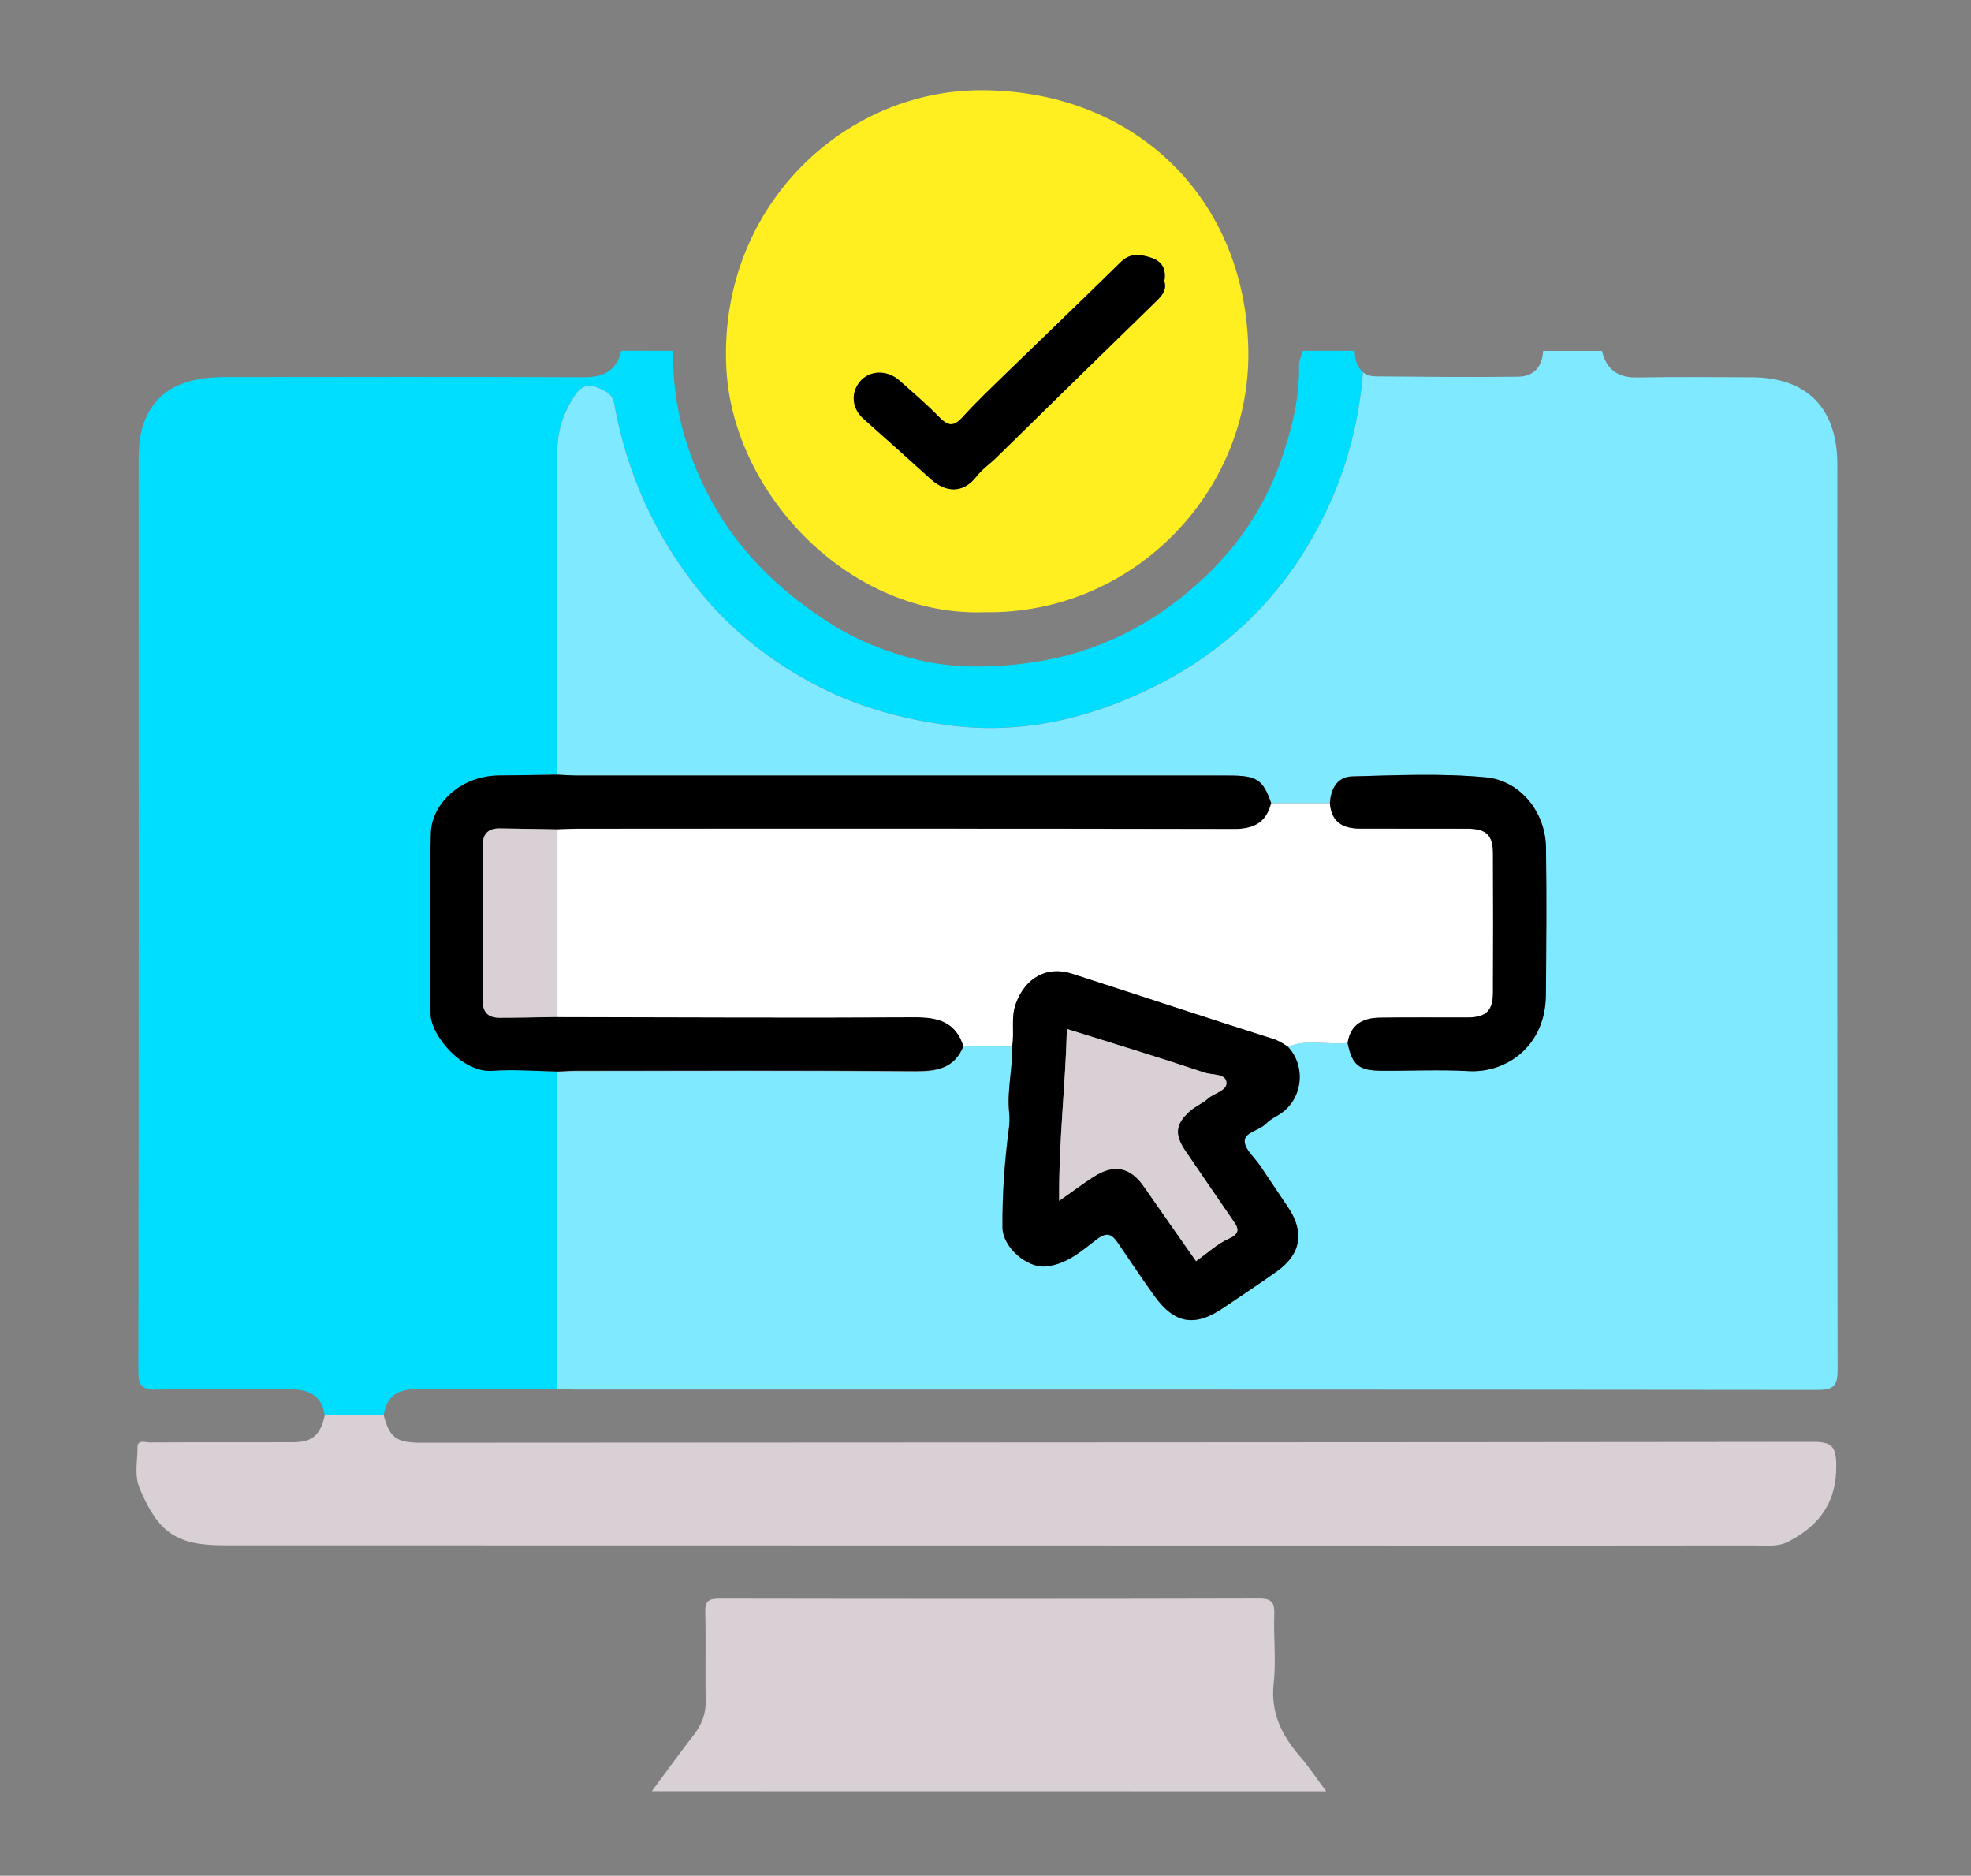
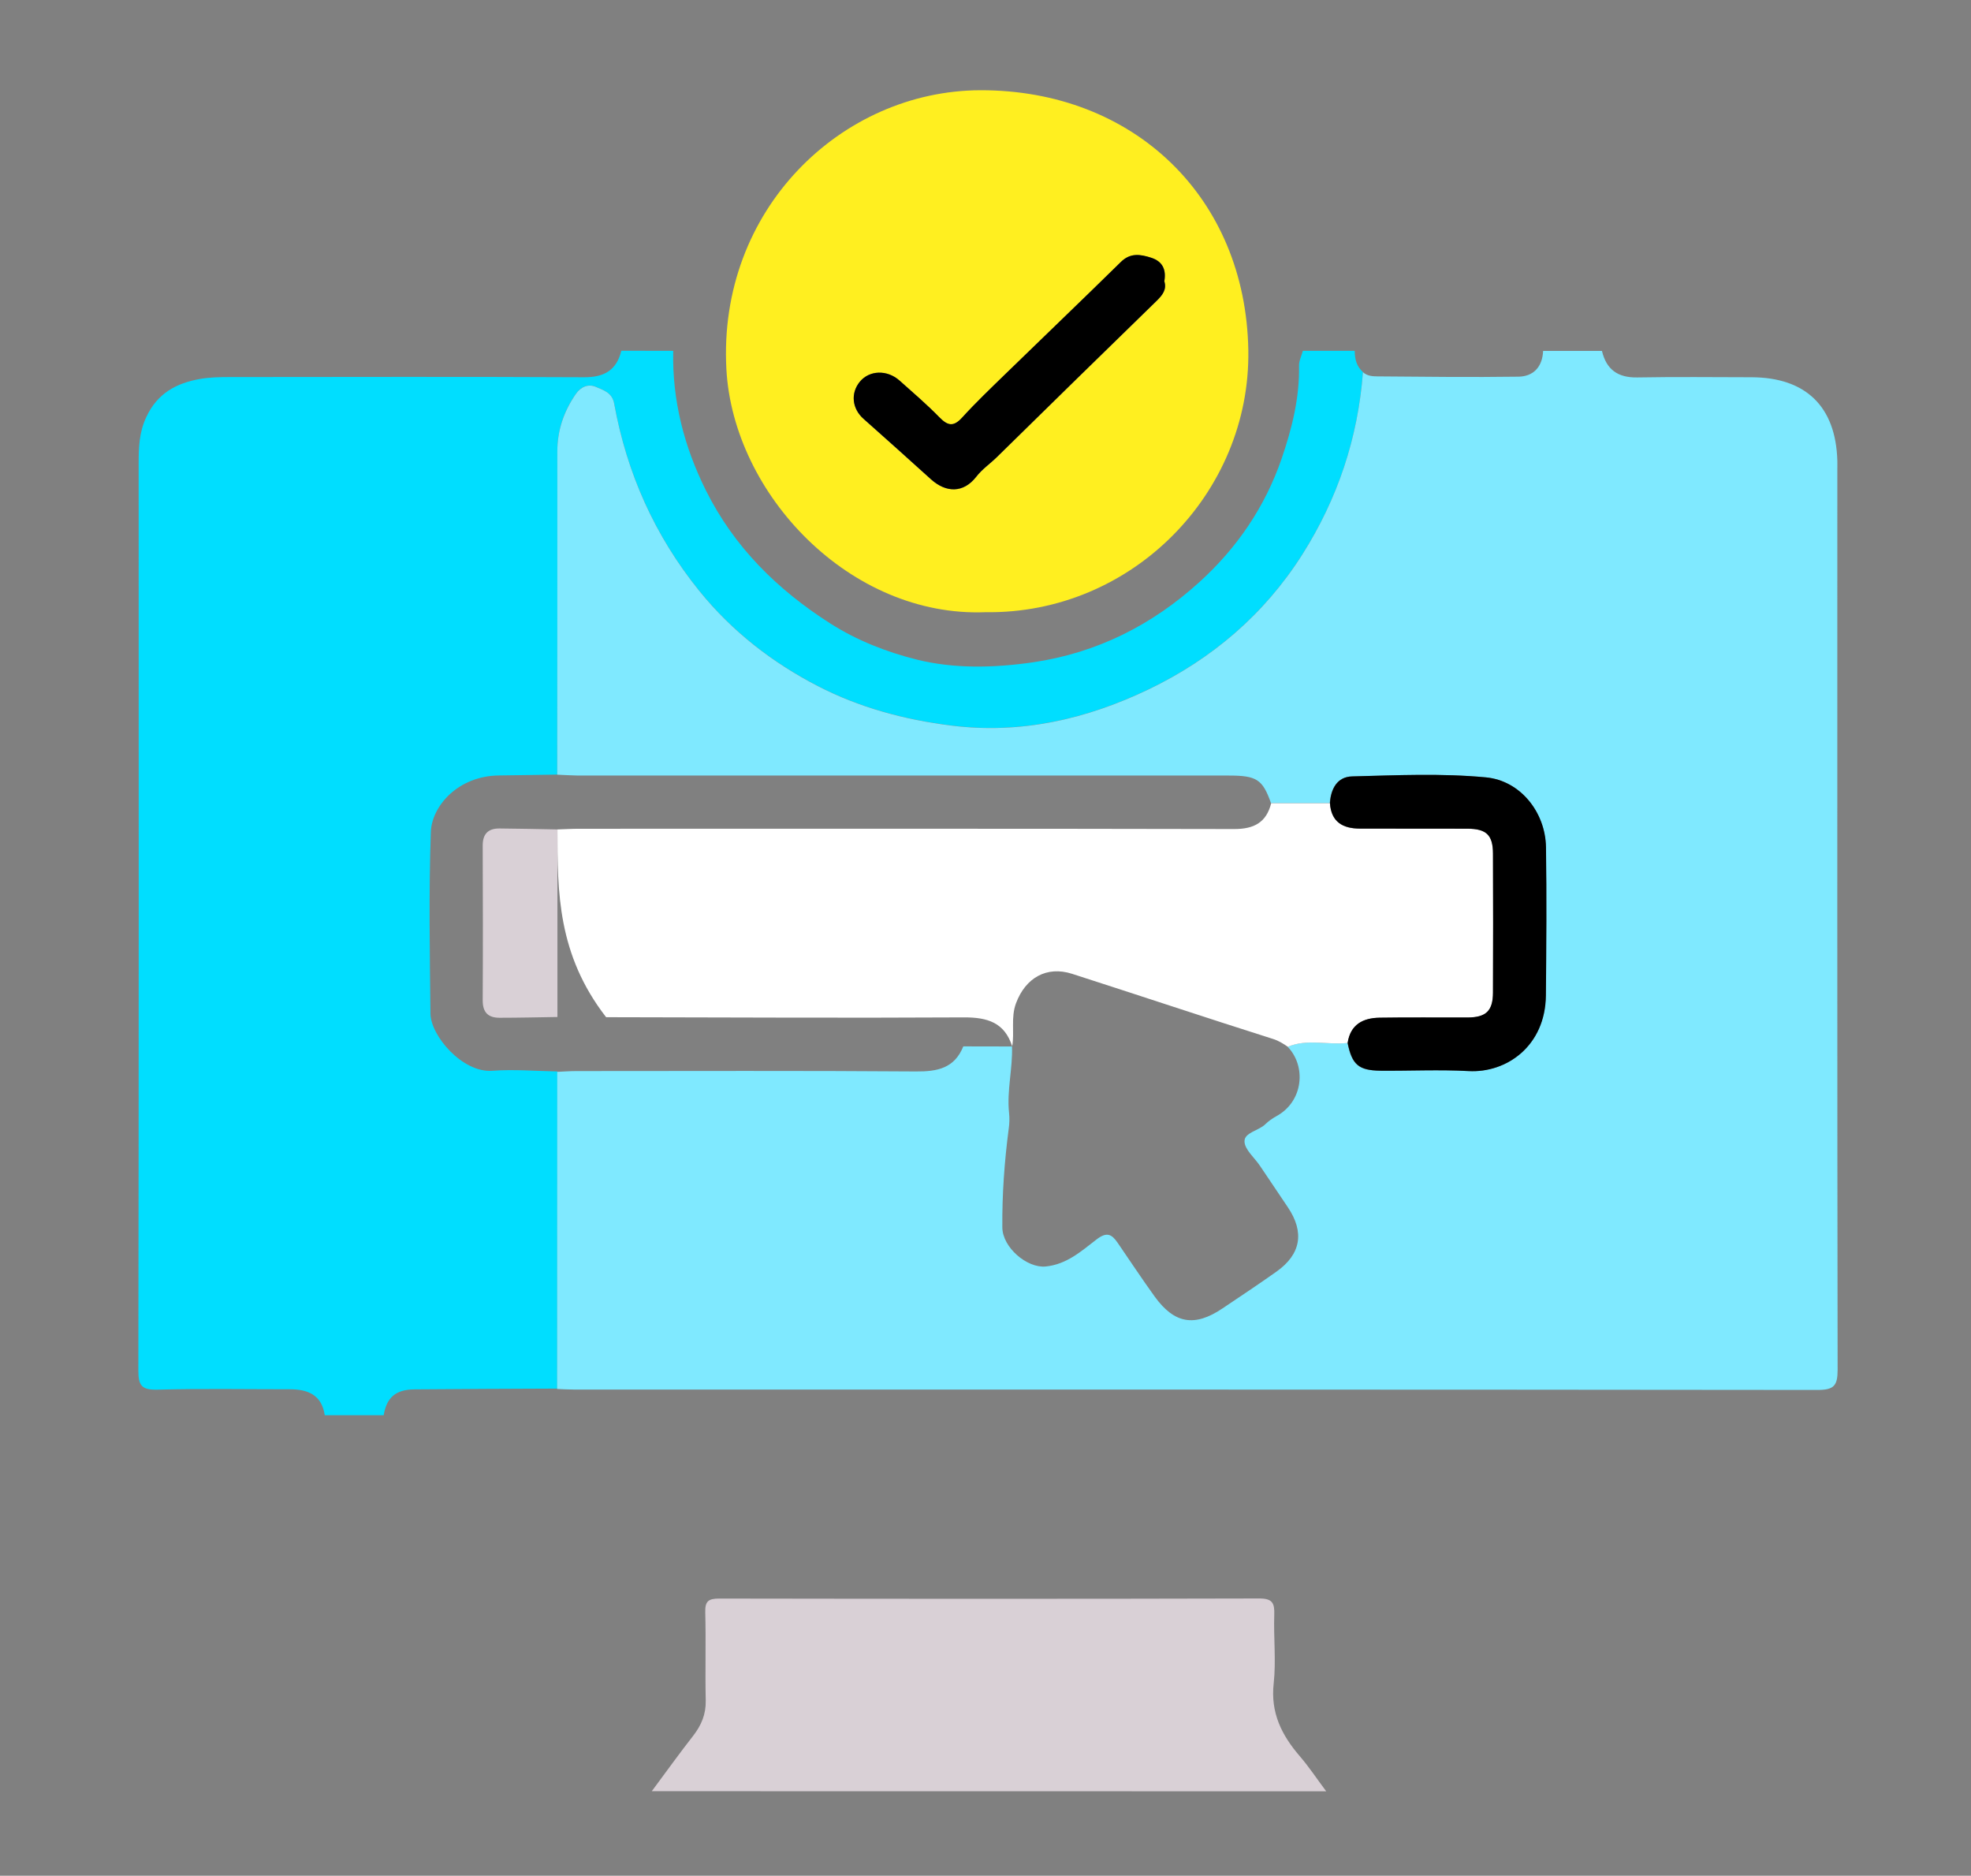
<svg xmlns="http://www.w3.org/2000/svg" version="1.1" id="Layer_1" x="0px" y="0px" viewBox="0 0 206 196" style="enable-background:new 0 0 206 196;" xml:space="preserve">
  <rect x="0" y="0" width="206" height="196" fill="#808080" stroke="none" />
  <style type="text/css">
	.st0{fill:#00DEFF;}
	.st1{fill:#7FE9FF;}
	.st2{fill:#D9D0D6;}
	.st3{fill:#FFEF20;}
	.st4{fill:#FFFFFF;}
</style>
  <g id="RT85nA.tif">
    <g>
      <path class="st0" d="M70.36,36.66c-0.11,5.15,1.13,9.99,3.41,14.57c2.95,5.92,7.44,10.36,12.98,13.9    c2.83,1.81,5.97,3.02,9.06,3.79c3.88,0.97,8.04,0.88,12.13,0.29c6.72-0.98,12.49-3.91,17.43-8.4c3.91-3.55,6.85-7.84,8.59-12.91    c1.08-3.16,1.87-6.33,1.81-9.69c-0.01-0.51,0.26-1.03,0.4-1.55c1.81,0,3.62,0,5.42,0c0,0.85,0.19,1.62,0.86,2.22    c-0.52,6.87-2.63,13.22-6.33,19.04c-3.99,6.29-9.48,10.95-16.1,14.12c-6.45,3.09-13.29,4.68-20.58,3.77    c-4.91-0.61-9.64-1.89-13.97-4.13c-4.73-2.45-8.95-5.7-12.38-9.94c-4.67-5.78-7.58-12.31-8.9-19.57c-0.21-1.16-1.14-1.4-1.91-1.75    c-0.77-0.34-1.56-0.03-2.09,0.73c-1.26,1.81-1.94,3.79-1.94,6.03c0.01,11.25,0,22.5-0.01,33.76c-2.02,0.03-4.05,0.07-6.07,0.09    c-4.33,0.04-7.05,3.23-7.14,5.91c-0.22,6.32-0.11,12.66-0.04,18.98c0.03,2.33,3.36,6.2,6.45,5.97c2.26-0.17,4.54,0.03,6.81,0.07    c0,11.05-0.01,22.1-0.01,33.14c-4.98,0.02-9.95,0.04-14.93,0.08c-1.95,0.02-2.9,0.84-3.21,2.7c-2.05,0-4.11,0-6.16,0    c-0.31-2.12-1.76-2.71-3.65-2.71c-4.61,0-9.22-0.08-13.82,0.04c-1.63,0.04-2.02-0.39-2.01-2.01c0.05-31.58,0.04-63.17,0.03-94.76    c0-1.69,0.05-3.27,0.81-4.88c1.15-2.46,3.14-3.53,5.6-3.96c1.02-0.18,2.08-0.2,3.11-0.2c12.35-0.01,24.7-0.04,37.05,0.02    c2.09,0.01,3.38-0.73,3.88-2.77C66.75,36.66,68.56,36.66,70.36,36.66z" />
      <path class="st1" d="M58.24,80.95c0-11.25,0.02-22.5,0.01-33.76c0-2.23,0.68-4.21,1.94-6.03c0.53-0.76,1.32-1.07,2.09-0.73    c0.77,0.34,1.7,0.58,1.91,1.75c1.32,7.26,4.23,13.79,8.9,19.57c3.43,4.24,7.64,7.49,12.38,9.94c4.33,2.24,9.06,3.52,13.97,4.13    c7.29,0.91,14.13-0.68,20.58-3.77c6.62-3.17,12.12-7.84,16.1-14.12c3.69-5.82,5.81-12.17,6.33-19.04c0.44,0.4,1.01,0.44,1.54,0.44    c4.9,0.04,9.8,0.1,14.71,0.03c1.57-0.02,2.51-1.03,2.58-2.69c2.05,0,4.1,0,6.15,0c0.46,1.94,1.65,2.8,3.67,2.77    c4-0.07,8-0.03,11.99-0.02c5.65,0.03,8.77,3.06,8.94,8.69c0.01,0.31,0,0.62,0,0.92c0,31.37-0.02,62.74,0.03,94.11    c0,1.66-0.39,2.1-2.09,2.1c-43.3-0.05-86.6-0.04-129.9-0.04c-0.61,0-1.23-0.04-1.84-0.06c0-11.05,0.01-22.1,0.01-33.14    c0.67-0.03,1.34-0.08,2.01-0.08c11.82,0,23.64-0.05,35.46,0.04c2.26,0.02,4.05-0.33,4.97-2.62c1.7,0,3.39,0.01,5.09,0.01    c0.08,2.31-0.55,4.59-0.31,6.91c0.06,0.55,0.05,1.11-0.03,1.66c-0.45,3.43-0.7,6.89-0.67,10.34c0.02,2.1,2.59,4.27,4.53,4.08    c2.21-0.22,3.73-1.61,5.32-2.83c1.07-0.82,1.58-0.55,2.2,0.35c1.29,1.88,2.55,3.79,3.88,5.63c2.06,2.84,4.17,3.19,7.08,1.23    c1.89-1.27,3.79-2.53,5.65-3.85c2.55-1.81,2.94-4.11,1.18-6.72c-0.97-1.44-1.94-2.89-2.92-4.34c-0.57-0.85-1.59-1.68-1.61-2.54    c-0.02-0.94,1.49-1.11,2.18-1.8c0.35-0.34,0.73-0.6,1.16-0.84c2.84-1.55,3.12-5.24,1.17-7.25c2.04-0.86,4.18-0.16,6.25-0.4    c0.46,2.27,1.14,2.88,3.42,2.9c3.07,0.03,6.16-0.13,9.22,0.04c3.97,0.22,8.04-2.62,8.08-7.91c0.04-5.17,0.09-10.33,0.01-15.5    c-0.06-3.63-2.67-6.94-6.27-7.28c-4.65-0.44-9.33-0.22-13.99-0.1c-1.56,0.04-2.22,1.3-2.32,2.79c-2.05,0-4.09,0-6.14,0    c-0.88-2.48-1.49-2.88-4.42-2.88c-22.67,0-45.33,0-68,0C59.71,81.03,58.98,80.98,58.24,80.95z" />
-       <path class="st2" d="M33.94,147.89c2.05,0,4.11,0,6.16,0c0.65,2.4,1.33,2.87,4.01,2.87c48.46-0.04,96.93-0.03,145.39-0.09    c1.87,0,2.38,0.4,2.42,2.34c0.08,3.87-1.7,6.35-4.94,8.05c-1.2,0.63-2.5,0.43-3.76,0.43c-13.96,0.02-27.92,0.02-41.88,0.01    c-39.3-0.01-78.6-0.01-117.9-0.02c-4.98,0-6.87-1.29-8.83-5.91c-0.6-1.42-0.23-2.89-0.24-4.33c0-0.86,0.84-0.5,1.31-0.51    c4.98-0.03,9.96,0,14.95-0.02C32.65,150.71,33.5,149.95,33.94,147.89z" />
      <path class="st2" d="M68.12,187.17c1.55-2.09,2.91-3.98,4.34-5.81c0.85-1.1,1.33-2.24,1.3-3.67c-0.07-3.07,0.03-6.15-0.05-9.22    c-0.03-1.15,0.33-1.43,1.45-1.43c18.82,0.03,37.64,0.04,56.45-0.01c1.38,0,1.61,0.48,1.57,1.69c-0.08,2.4,0.2,4.82-0.06,7.19    c-0.34,3.06,0.83,5.39,2.71,7.58c0.97,1.12,1.79,2.37,2.78,3.69C115.15,187.17,91.87,187.17,68.12,187.17z" />
      <path class="st3" d="M103,63.97c-14.15,0.56-26.35-12.3-27.08-25.37C75,21.91,87.95,9.47,102.46,9.43    c16.03-0.04,27.75,11.19,28.01,27.19C130.7,51.51,118.31,64.19,103,63.97z M121.69,29.39c0.22-1.22-0.18-2.07-1.37-2.45    c-1.12-0.36-2.17-0.54-3.17,0.44c-4.02,3.95-8.09,7.84-12.13,11.77c-1.51,1.47-3.05,2.93-4.46,4.49c-0.9,1-1.51,0.85-2.38-0.03    c-1.32-1.35-2.75-2.59-4.17-3.84c-1.3-1.15-3.15-1.08-4.14,0.12c-0.99,1.2-0.82,2.82,0.38,3.88c2.36,2.09,4.7,4.2,7.04,6.31    c1.6,1.44,3.4,1.45,4.73-0.24c0.65-0.83,1.48-1.38,2.19-2.09c5.55-5.45,11.11-10.9,16.69-16.32    C121.51,30.83,121.95,30.24,121.69,29.39z" />
-       <path d="M58.24,80.95c0.73,0.03,1.47,0.09,2.2,0.09c22.67,0,45.33,0,68,0c2.94,0,3.55,0.41,4.42,2.88    c-0.51,2.02-1.79,2.7-3.87,2.7c-22.84-0.05-45.69-0.03-68.53-0.03c-0.73,0-1.47,0.05-2.2,0.07c-2.02-0.03-4.03-0.08-6.05-0.1    c-1.2-0.01-1.76,0.58-1.76,1.81c0.02,5.39,0.03,10.78,0,16.17c-0.01,1.26,0.59,1.81,1.76,1.8c2.02,0,4.03-0.05,6.05-0.08    c12.46,0.02,24.92,0.1,37.39,0.02c2.46-0.01,4.25,0.52,5.05,3.02c-0.92,2.29-2.71,2.63-4.97,2.62    c-11.82-0.09-23.64-0.04-35.46-0.04c-0.67,0-1.34,0.05-2.01,0.08c-2.27-0.04-4.55-0.23-6.81-0.07c-3.09,0.23-6.43-3.64-6.45-5.97    c-0.07-6.33-0.18-12.66,0.04-18.98c0.09-2.68,2.81-5.86,7.14-5.91C54.19,81.02,56.22,80.98,58.24,80.95z" />
-       <path class="st4" d="M58.26,86.67c0.73-0.02,1.47-0.07,2.2-0.07c22.84,0,45.69-0.02,68.53,0.03c2.08,0,3.36-0.68,3.87-2.7    c2.05,0,4.09,0,6.14,0c0.13,1.97,1.34,2.66,3.15,2.66c3.74,0,7.49,0,11.23,0.01c1.96,0.01,2.65,0.65,2.66,2.59    c0.02,4.85,0.02,9.7,0,14.54c-0.01,1.92-0.73,2.59-2.66,2.6c-3.07,0.01-6.14-0.03-9.2,0.02c-1.73,0.03-3.04,0.71-3.33,2.63    c-2.08,0.24-4.21-0.46-6.25,0.4c-0.49-0.33-0.95-0.63-1.56-0.82c-7.01-2.22-13.98-4.55-20.98-6.8c-2.67-0.86-4.88,0.42-5.87,3.07    c-0.56,1.51-0.14,3.02-0.4,4.5c-1.7,0-3.39-0.01-5.09-0.01c-0.8-2.49-2.59-3.03-5.05-3.02c-12.46,0.07-24.92,0-37.39-0.02    C58.26,99.73,58.26,93.2,58.26,86.67z" />
-       <path d="M105.79,109.32c0.25-1.49-0.17-2.99,0.4-4.5c0.99-2.64,3.2-3.93,5.87-3.07c7,2.26,13.97,4.58,20.98,6.8    c0.61,0.19,1.07,0.49,1.56,0.82c1.94,2.01,1.66,5.7-1.17,7.25c-0.43,0.24-0.81,0.49-1.16,0.84c-0.7,0.68-2.21,0.85-2.18,1.8    c0.02,0.86,1.04,1.69,1.61,2.54c0.97,1.44,1.94,2.89,2.92,4.34c1.75,2.6,1.37,4.91-1.18,6.72c-1.86,1.32-3.76,2.57-5.65,3.85    c-2.9,1.96-5.01,1.61-7.08-1.23c-1.34-1.84-2.59-3.75-3.88-5.63c-0.61-0.89-1.12-1.17-2.2-0.35c-1.59,1.21-3.1,2.61-5.32,2.83    c-1.94,0.19-4.51-1.98-4.53-4.08c-0.03-3.46,0.22-6.91,0.67-10.34c0.07-0.54,0.08-1.11,0.03-1.66    C105.23,113.91,105.86,111.63,105.79,109.32z M110.7,125.48c1.33-0.94,2.43-1.77,3.58-2.51c2.24-1.46,3.92-0.93,5.27,1.02    c1.03,1.48,2.06,2.95,3.09,4.43c0.79,1.12,1.58,2.24,2.36,3.36c1.13-0.8,2.18-1.8,3.42-2.35c1.42-0.63,0.87-1.28,0.34-2.05    c-1.63-2.39-3.28-4.76-4.9-7.16c-1.14-1.68-1.02-2.76,0.48-4.11c0.57-0.51,1.33-0.81,1.9-1.32c0.66-0.59,2.04-0.82,1.93-1.72    c-0.12-0.91-1.5-0.72-2.29-0.99c-4.74-1.59-9.53-3.04-14.38-4.56C111.36,113.48,110.64,119.29,110.7,125.48z" />
+       <path class="st4" d="M58.26,86.67c0.73-0.02,1.47-0.07,2.2-0.07c22.84,0,45.69-0.02,68.53,0.03c2.08,0,3.36-0.68,3.87-2.7    c2.05,0,4.09,0,6.14,0c0.13,1.97,1.34,2.66,3.15,2.66c3.74,0,7.49,0,11.23,0.01c1.96,0.01,2.65,0.65,2.66,2.59    c0.02,4.85,0.02,9.7,0,14.54c-0.01,1.92-0.73,2.59-2.66,2.6c-3.07,0.01-6.14-0.03-9.2,0.02c-1.73,0.03-3.04,0.71-3.33,2.63    c-2.08,0.24-4.21-0.46-6.25,0.4c-0.49-0.33-0.95-0.63-1.56-0.82c-7.01-2.22-13.98-4.55-20.98-6.8c-2.67-0.86-4.88,0.42-5.87,3.07    c-0.56,1.51-0.14,3.02-0.4,4.5c-0.8-2.49-2.59-3.03-5.05-3.02c-12.46,0.07-24.92,0-37.39-0.02    C58.26,99.73,58.26,93.2,58.26,86.67z" />
      <path d="M140.85,108.97c0.29-1.92,1.6-2.6,3.33-2.63c3.07-0.05,6.14-0.01,9.2-0.02c1.93-0.01,2.65-0.68,2.66-2.6    c0.02-4.85,0.02-9.7,0-14.54c-0.01-1.94-0.7-2.58-2.66-2.59c-3.74-0.01-7.49-0.01-11.23-0.01c-1.81,0-3.02-0.69-3.15-2.66    c0.1-1.49,0.76-2.75,2.32-2.79c4.66-0.12,9.33-0.34,13.99,0.1c3.6,0.34,6.21,3.65,6.27,7.28c0.08,5.16,0.04,10.33-0.01,15.5    c-0.05,5.29-4.11,8.13-8.08,7.91c-3.07-0.17-6.15-0.01-9.22-0.04C141.99,111.85,141.31,111.24,140.85,108.97z" />
      <path d="M121.69,29.39c0.27,0.85-0.18,1.43-0.79,2.03c-5.58,5.43-11.14,10.87-16.69,16.32c-0.72,0.71-1.55,1.26-2.19,2.09    c-1.32,1.69-3.13,1.69-4.73,0.24c-2.34-2.11-4.68-4.22-7.04-6.31c-1.2-1.06-1.37-2.68-0.38-3.88c0.99-1.2,2.84-1.27,4.14-0.12    c1.41,1.26,2.85,2.49,4.17,3.84c0.87,0.89,1.47,1.03,2.38,0.03c1.42-1.56,2.95-3.02,4.46-4.49c4.04-3.93,8.11-7.82,12.13-11.77    c1-0.98,2.04-0.8,3.17-0.44C121.51,27.32,121.9,28.17,121.69,29.39z" />
      <path class="st2" d="M58.26,86.67c0,6.53,0,13.06,0,19.6c-2.02,0.03-4.03,0.08-6.05,0.08c-1.17,0-1.76-0.54-1.76-1.8    c0.03-5.39,0.02-10.78,0-16.17c-0.01-1.23,0.56-1.82,1.76-1.81C54.23,86.59,56.25,86.63,58.26,86.67z" />
-       <path class="st2" d="M110.7,125.48c-0.06-6.19,0.66-12.01,0.81-17.96c4.85,1.52,9.64,2.97,14.38,4.56    c0.8,0.27,2.17,0.08,2.29,0.99c0.12,0.9-1.26,1.12-1.93,1.72c-0.57,0.51-1.33,0.81-1.9,1.32c-1.5,1.34-1.61,2.43-0.48,4.11    c1.62,2.4,3.27,4.77,4.9,7.16c0.53,0.77,1.08,1.42-0.34,2.05c-1.24,0.55-2.29,1.55-3.42,2.35c-0.79-1.12-1.58-2.24-2.36-3.36    c-1.03-1.47-2.06-2.95-3.09-4.43c-1.35-1.94-3.03-2.48-5.27-1.02C113.13,123.72,112.03,124.54,110.7,125.48z" />
    </g>
  </g>
</svg>